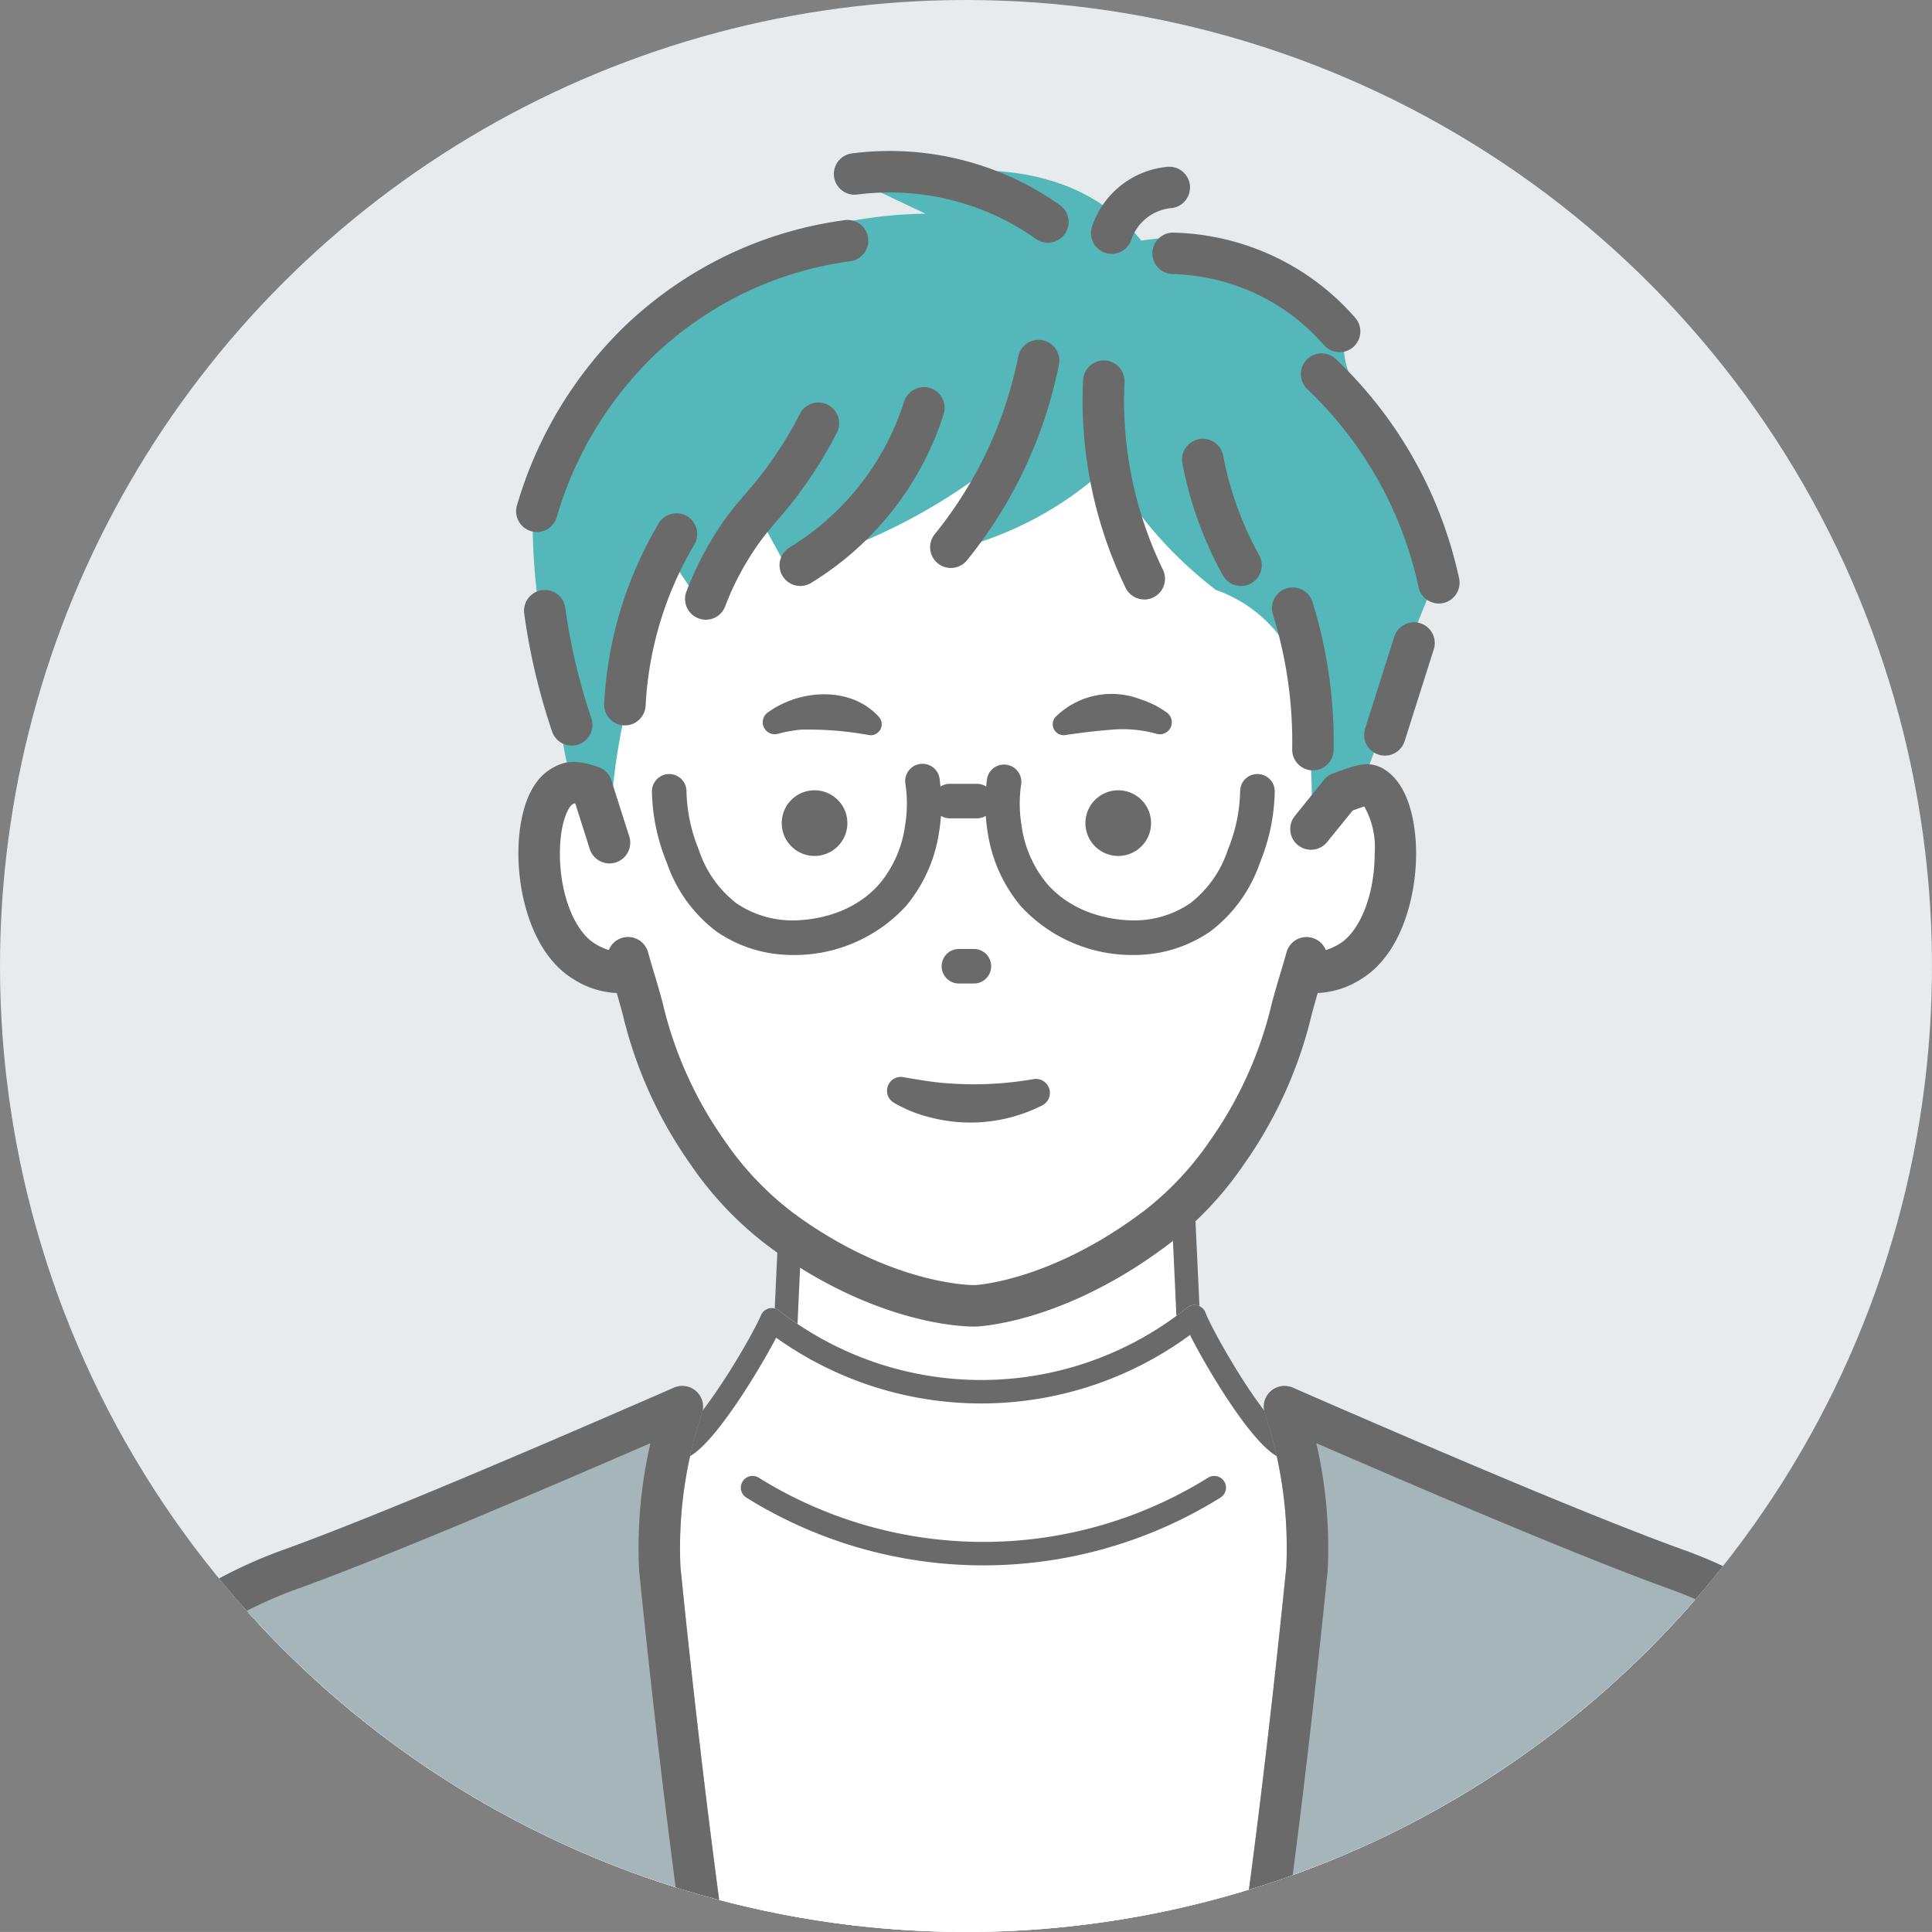
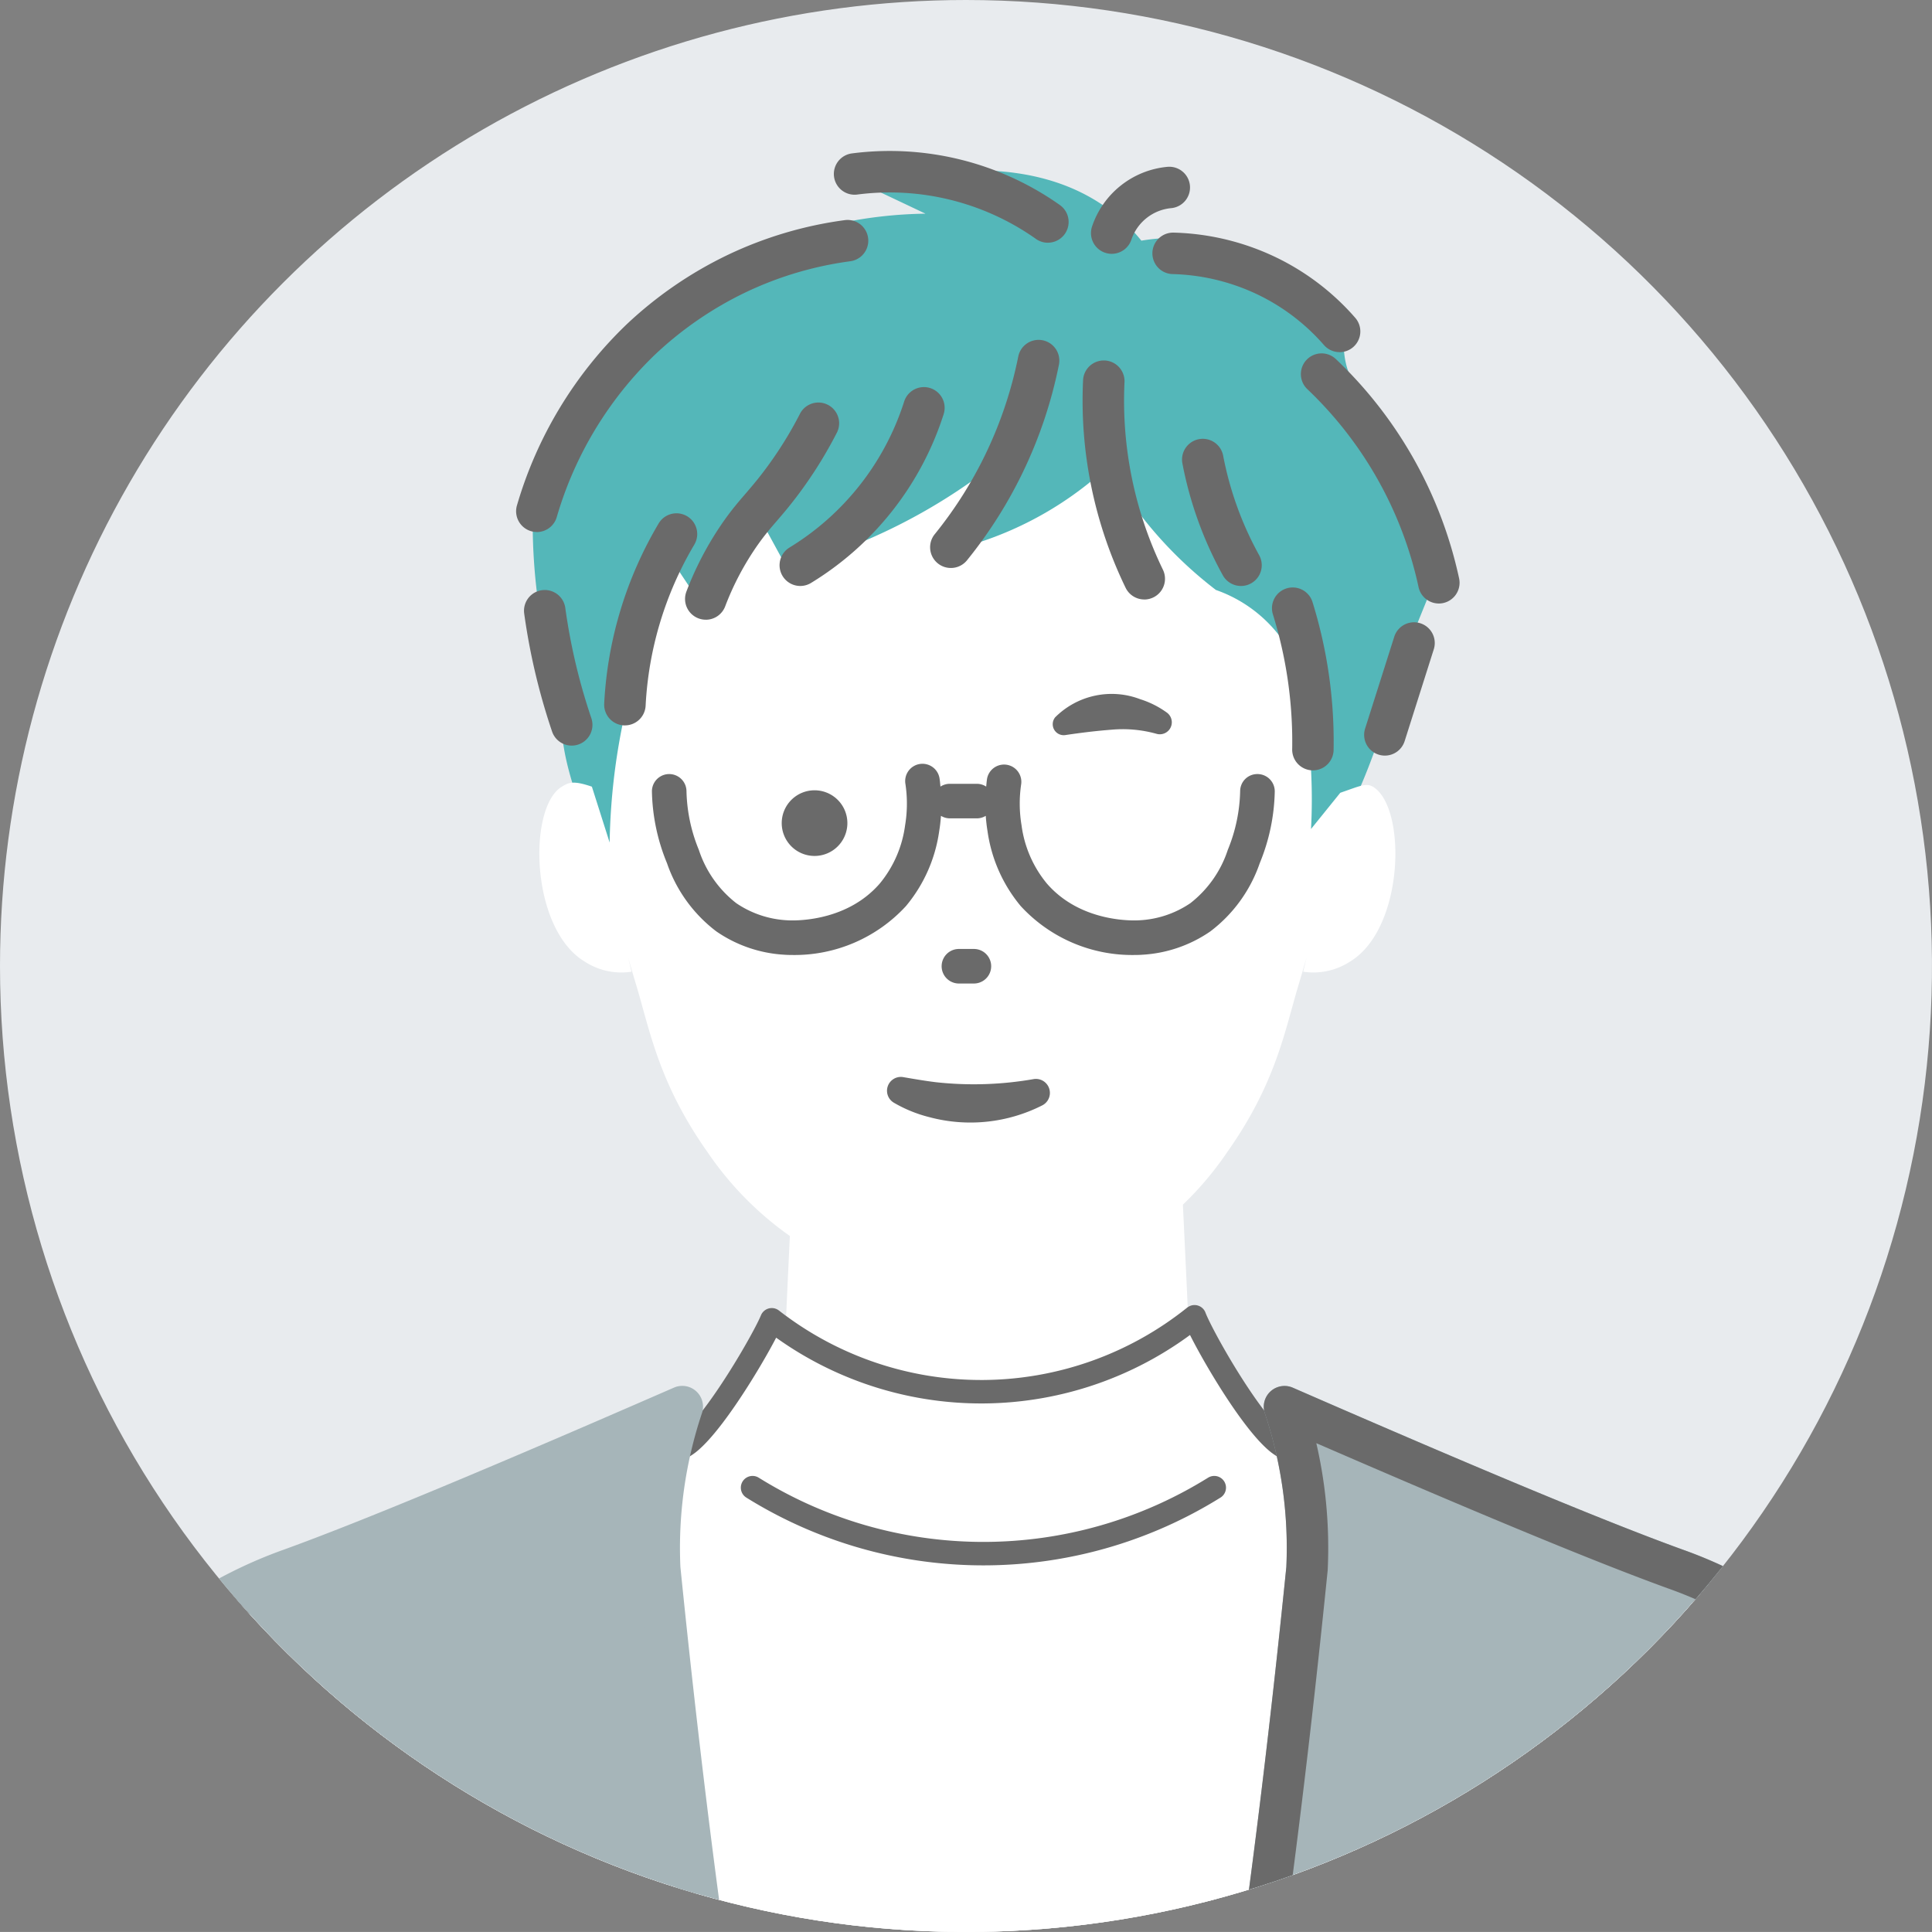
<svg xmlns="http://www.w3.org/2000/svg" width="179.509" height="179.504" viewBox="0 0 179.509 179.504">
  <rect x="0" y="0" width="179.509" height="179.504" fill="#808080" stroke="none" />
  <defs>
    <clipPath id="clip-path">
      <path id="パス_6784" data-name="パス 6784" d="M2.137,89.915A89.754,89.754,0,1,0,91.891.163,89.753,89.753,0,0,0,2.137,89.915" fill="none" />
    </clipPath>
  </defs>
  <g id="case_img_01" transform="translate(-2.137 -0.163)" clip-path="url(#clip-path)">
    <path id="パス_6745" data-name="パス 6745" d="M91.891,179.83h0a89.915,89.915,0,1,1,89.915-89.915A89.915,89.915,0,0,1,91.891,179.83" fill="#e8ebee" />
    <path id="パス_6746" data-name="パス 6746" d="M180.7,186.533c-1.2-8-1.712-11.711-3.343-17.273-2.113-7.21-4.011-10.366-6.127-12.813a27.8,27.8,0,0,0-7.8-6.127c-5.093-2.881-8.976-3.449-14.627-4.737-9.682-2.206-17.743-3.783-24.791-8.356a52.453,52.453,0,0,1-11.281-9.89c-.305-8.032-.752-15.819-1.057-23.85H76.032c-.3,8.031-.748,15.818-1.053,23.85a52.477,52.477,0,0,1-11.281,9.89c-7.049,4.573-15.112,6.15-24.794,8.356-5.649,1.288-9.531,1.856-14.624,4.737a27.783,27.783,0,0,0-7.8,6.127c-2.12,2.447-4.014,5.6-6.127,12.813-1.632,5.562-2.146,9.277-3.343,17.273-.093.623-.183,1.227-.273,1.8H180.976c-.09-.578-.18-1.182-.273-1.8" fill="#fff" />
-     <path id="パス_6747" data-name="パス 6747" d="M6.737,188.338c.09-.578.18-1.182.273-1.8,1.2-8,1.712-11.711,3.343-17.273,2.113-7.209,4.008-10.366,6.127-12.813a27.816,27.816,0,0,1,7.8-6.127c5.093-2.88,8.975-3.449,14.624-4.737,9.682-2.206,17.745-3.782,24.794-8.355a52.453,52.453,0,0,0,11.281-9.891c.305-8.031.752-15.819,1.054-23.85h35.644c.306,8.031.752,15.819,1.057,23.85a52.478,52.478,0,0,0,11.281,9.891c7.049,4.573,15.109,6.149,24.791,8.355,5.652,1.288,9.534,1.857,14.627,4.737a27.816,27.816,0,0,1,7.8,6.127c2.116,2.447,4.014,5.6,6.127,12.813,1.632,5.562,2.145,9.277,3.343,17.273.093.623.183,1.227.273,1.8" fill="none" stroke="#6a6a6a" stroke-miterlimit="10" stroke-width="2.179" />
    <path id="パス_6748" data-name="パス 6748" d="M51.636,47.876a54.578,54.578,0,0,0,.557,8.625c.371,2.542.821,4.228,1.787,9.883.313,1.829.507,3.022.573,3.407,1.8,10.387,16.267,38.515,36.353,38.047,17.941-.419,31.477-23.143,33.846-27.119a62.6,62.6,0,0,0,5.223-11.131q1.359-4.35,2.716-8.7l2.3-5.666a27.53,27.53,0,0,0,.083-4.529,19.324,19.324,0,0,0-.569-3.634,20.091,20.091,0,0,0-1.632-4.195,25.59,25.59,0,0,0-2.3-3.552c-2.084-2.866-2.9-3.52-3.343-5.223a7.525,7.525,0,0,1-.209-2.507,18.045,18.045,0,0,0-6.685-6.9,18.382,18.382,0,0,0-12.151-2.159,16.708,16.708,0,0,0-2.507-2.507c-8.079-6.506-19.9-3.37-22.843-2.507l5.293,2.507a40.985,40.985,0,0,0-15.4,3.225A35.117,35.117,0,0,0,57.9,34.172a33.641,33.641,0,0,0-6.26,13.7" fill="#54b7b9" />
    <path id="パス_6749" data-name="パス 6749" d="M135.823,56.237a1.928,1.928,0,0,1-1.881-1.517,35.779,35.779,0,0,0-10.337-18.4,1.926,1.926,0,0,1,2.654-2.793A39.616,39.616,0,0,1,137.707,53.9a1.93,1.93,0,0,1-1.884,2.338" fill="#6a6a6a" />
    <path id="パス_6750" data-name="パス 6750" d="M130.811,70.369a1.928,1.928,0,0,1-1.837-2.51L131.69,59.3a1.927,1.927,0,0,1,3.673,1.166l-2.716,8.559a1.928,1.928,0,0,1-1.836,1.344" fill="#6a6a6a" />
    <path id="パス_6751" data-name="パス 6751" d="M99.5,22.716a1.911,1.911,0,0,1-1.109-.353,23.532,23.532,0,0,0-16.582-4.127,1.927,1.927,0,1,1-.485-3.823,27.384,27.384,0,0,1,19.289,4.8,1.927,1.927,0,0,1-1.113,3.5" fill="#6a6a6a" />
    <path id="パス_6752" data-name="パス 6752" d="M52.018,49.594a1.929,1.929,0,0,1-1.848-2.475,38.066,38.066,0,0,1,10.17-16.8,37.048,37.048,0,0,1,9.409-6.469A36.5,36.5,0,0,1,80.63,20.616a1.927,1.927,0,0,1,.511,3.82,32.629,32.629,0,0,0-9.733,2.893,33.182,33.182,0,0,0-8.419,5.789,34.231,34.231,0,0,0-9.125,15.1,1.927,1.927,0,0,1-1.846,1.38" fill="#6a6a6a" />
    <path id="パス_6753" data-name="パス 6753" d="M55.257,69.44a1.929,1.929,0,0,1-1.825-1.308c-.548-1.618-1.032-3.279-1.439-4.937a59.656,59.656,0,0,1-1.152-6.035,1.927,1.927,0,0,1,3.818-.525,55.6,55.6,0,0,0,1.077,5.642c.38,1.551.833,3.1,1.346,4.617a1.929,1.929,0,0,1-1.825,2.546" fill="#6a6a6a" />
    <path id="パス_6754" data-name="パス 6754" d="M105.43,23.747a1.927,1.927,0,0,1-1.826-2.541,8.183,8.183,0,0,1,6.958-5.537,1.927,1.927,0,1,1,.378,3.835,4.331,4.331,0,0,0-3.684,2.932,1.928,1.928,0,0,1-1.826,1.311" fill="#6a6a6a" />
    <path id="パス_6755" data-name="パス 6755" d="M126.6,32.88a1.919,1.919,0,0,1-1.451-.659,19.2,19.2,0,0,0-5.889-4.559,19.454,19.454,0,0,0-8.183-2.033,1.927,1.927,0,0,1,.046-3.853h.047a23.312,23.312,0,0,1,9.815,2.439,23.047,23.047,0,0,1,7.065,5.469,1.927,1.927,0,0,1-1.45,3.2" fill="#6a6a6a" />
    <path id="パス_6756" data-name="パス 6756" d="M123.945,77.195l2.722-3.372c1.775-.611,2.408-.942,3.038-.56,3.149,1.9,2.938,13.154-2.107,16.228a6.25,6.25,0,0,1-4.376.957q.153-.649.307-1.3c-.238.834-.473,1.636-.7,2.394-1.317,4.348-2.1,9.209-6.685,15.695a30.374,30.374,0,0,1-6.565,6.979l0,0s-.5.378-1,.737c-8.833,6.315-15.831,6.535-15.831,6.535s-7.662.241-17.29-6.534c-.513-.361-1-.738-1-.738l0,0a30.407,30.407,0,0,1-6.566-6.979c-4.581-6.486-5.367-11.347-6.685-15.695-.229-.758-.464-1.56-.7-2.394q.155.649.307,1.3a6.254,6.254,0,0,1-4.377-.957c-5.044-3.074-5.255-14.323-2.106-16.228.63-.382,1.025-.618,2.8-.007l1.65,5.193a59.748,59.748,0,0,1,3.1-18.038A58.925,58.925,0,0,1,65,52.89q1.252,1.881,2.507,3.761l5.223-8.357,2.507,4.6A53.5,53.5,0,0,0,95.085,42.862l-5.223,8.566a32.334,32.334,0,0,0,15.251-7.939,37.961,37.961,0,0,0,10,11.49,12.766,12.766,0,0,1,6.3,4.806c.355.54,1.355,2.188,2.09,7.312a52.207,52.207,0,0,1,.446,10.1" fill="#fff" />
-     <path id="パス_6757" data-name="パス 6757" d="M92.635,123.42c-1.237,0-8.911-.282-18.3-6.886-.539-.38-1.047-.769-1.068-.786l-.01-.007a32.238,32.238,0,0,1-6.96-7.391,40.33,40.33,0,0,1-6.329-14.055c-.18-.647-.35-1.263-.529-1.866a8.143,8.143,0,0,1-4.028-1.292C51.632,88.831,50.3,83.4,50.3,79.448c0-1.809.3-6.195,3.01-7.834,1.19-.72,2.2-.945,4.425-.18a1.929,1.929,0,0,1,1.21,1.239L60.6,77.865a1.927,1.927,0,1,1-3.673,1.167l-1.335-4.206c-.05-.008-.086-.013-.112-.015-.049.027-.115.068-.169.1-.359.217-1.147,1.663-1.152,4.543-.006,3.767,1.336,7.217,3.264,8.392a5.331,5.331,0,0,0,1.279.587,1.926,1.926,0,0,1,3.641.189c.235.823.466,1.614.693,2.363s.434,1.494.652,2.281a36.58,36.58,0,0,0,5.763,12.861,28.675,28.675,0,0,0,6.161,6.558l.026.021s.457.349.922.676c8.771,6.172,15.838,6.184,16.121,6.184s6.728-.427,14.77-6.176c.479-.343.957-.7.963-.708l.008,0a28.674,28.674,0,0,0,6.149-6.55,36.58,36.58,0,0,0,5.763-12.861c.218-.787.424-1.53.651-2.281s.46-1.54.694-2.364a1.927,1.927,0,0,1,3.642-.188,5.344,5.344,0,0,0,1.278-.587c1.928-1.175,3.27-4.625,3.264-8.392a7.731,7.731,0,0,0-.966-4.362c-.233.071-.559.187-.859.293l-.214.076L125.444,78.4a1.926,1.926,0,0,1-3-2.42l2.721-3.372A1.929,1.929,0,0,1,126.04,72c.259-.089.493-.172.707-.248,1.416-.5,2.64-.936,3.956-.139,2.708,1.639,3.008,6.025,3.01,7.834.007,3.951-1.328,9.383-5.112,11.689a8.143,8.143,0,0,1-4.028,1.292c-.179.6-.349,1.219-.529,1.866a40.33,40.33,0,0,1-6.329,14.055,32.255,32.255,0,0,1-6.969,7.4l-.032.024s-.513.387-1.025.753c-8.934,6.386-16.158,6.861-16.891,6.892h0c-.022,0-.077,0-.163,0" fill="#6a6a6a" />
    <path id="パス_6758" data-name="パス 6758" d="M92.625,91.545H91.233a1.605,1.605,0,0,1,0-3.211h1.392a1.605,1.605,0,1,1,0,3.211" fill="#6a6a6a" />
    <path id="パス_6759" data-name="パス 6759" d="M99.008,102.851a14.763,14.763,0,0,1-10.516,1.112,12.541,12.541,0,0,1-3.314-1.35,1.286,1.286,0,0,1,.91-2.365c1.032.176,2.032.35,3.034.47a32.266,32.266,0,0,0,9.043-.29,1.3,1.3,0,0,1,.843,2.423" fill="#6a6a6a" />
-     <path id="パス_6760" data-name="パス 6760" d="M106.038,73.592a3.05,3.05,0,1,1-3.051,3.051,3.05,3.05,0,0,1,3.051-3.051" fill="#6a6a6a" />
    <path id="パス_6761" data-name="パス 6761" d="M77.821,73.592a3.05,3.05,0,1,1-3.051,3.051,3.05,3.05,0,0,1,3.051-3.051" fill="#6a6a6a" />
-     <path id="パス_6762" data-name="パス 6762" d="M82.838,68.455a31.5,31.5,0,0,0-6.28-.5,13.078,13.078,0,0,0-2.162.395,1.115,1.115,0,0,1-.943-1.974c2.986-2.181,7.727-2.5,10.361.411a1.021,1.021,0,0,1-.976,1.667" fill="#6a6a6a" />
    <path id="パス_6763" data-name="パス 6763" d="M100.2,66.788a7.42,7.42,0,0,1,7.88-1.659,8.636,8.636,0,0,1,2.481,1.248,1.114,1.114,0,0,1-.993,1.96,11.647,11.647,0,0,0-4.18-.373c-1.453.112-2.8.28-4.292.5a1.02,1.02,0,0,1-.9-1.677" fill="#6a6a6a" />
    <path id="パス_6764" data-name="パス 6764" d="M90.487,52.936a1.926,1.926,0,0,1-1.5-3.139A38.127,38.127,0,0,0,96.747,33.29a1.927,1.927,0,1,1,3.779.757,41.969,41.969,0,0,1-8.541,18.175,1.922,1.922,0,0,1-1.5.714" fill="#6a6a6a" />
    <path id="パス_6765" data-name="パス 6765" d="M76.492,54.608a1.927,1.927,0,0,1-1-3.572A24.665,24.665,0,0,0,86.146,37.47a1.926,1.926,0,0,1,3.67,1.172A28.517,28.517,0,0,1,77.494,54.326a1.922,1.922,0,0,1-1,.282" fill="#6a6a6a" />
    <path id="パス_6766" data-name="パス 6766" d="M67.715,57.742a1.928,1.928,0,0,1-1.8-2.617,29.907,29.907,0,0,1,3.575-6.7c.717-1,1.291-1.666,1.9-2.371.5-.586,1.027-1.191,1.686-2.06a36.077,36.077,0,0,0,3.372-5.354A1.927,1.927,0,1,1,79.876,40.4a39.956,39.956,0,0,1-3.732,5.927c-.731.963-1.318,1.644-1.836,2.245-.573.665-1.068,1.24-1.684,2.1a26.036,26.036,0,0,0-3.11,5.836,1.926,1.926,0,0,1-1.8,1.237" fill="#6a6a6a" />
    <path id="パス_6767" data-name="パス 6767" d="M60.2,67.561c-.034,0-.067,0-.1,0a1.927,1.927,0,0,1-1.825-2.023,36.442,36.442,0,0,1,5.074-16.764,1.927,1.927,0,0,1,3.312,1.97,32.58,32.58,0,0,0-4.537,14.993A1.927,1.927,0,0,1,60.2,67.561" fill="#6a6a6a" />
    <path id="パス_6768" data-name="パス 6768" d="M108.457,55.862a1.928,1.928,0,0,1-1.736-1.088,39.856,39.856,0,0,1-3.95-19.317,1.927,1.927,0,0,1,3.849.185A35.988,35.988,0,0,0,110.19,53.1a1.928,1.928,0,0,1-1.733,2.766" fill="#6a6a6a" />
    <path id="パス_6769" data-name="パス 6769" d="M124.126,71.74h-.035a1.927,1.927,0,0,1-1.892-1.961A39.9,39.9,0,0,0,120.4,57.223a1.927,1.927,0,0,1,3.68-1.144,43.732,43.732,0,0,1,1.967,13.769,1.927,1.927,0,0,1-1.926,1.892" fill="#6a6a6a" />
    <path id="パス_6770" data-name="パス 6770" d="M117.441,54.608a1.926,1.926,0,0,1-1.685-.99A35.053,35.053,0,0,1,112,43.23a1.927,1.927,0,1,1,3.783-.737,31.2,31.2,0,0,0,3.344,9.25,1.928,1.928,0,0,1-1.682,2.865" fill="#6a6a6a" />
    <path id="パス_6771" data-name="パス 6771" d="M119.009,72.084a1.593,1.593,0,0,0-1.645,1.566,15.158,15.158,0,0,1-1.149,5.481,10.361,10.361,0,0,1-3.474,4.947,9.255,9.255,0,0,1-4.709,1.59c-.219.017-5.363.36-8.632-3.419a10.67,10.67,0,0,1-2.346-5.393,12.228,12.228,0,0,1-.033-3.848,1.606,1.606,0,0,0-3.176-.474c-.036.238-.054.476-.079.714a1.6,1.6,0,0,0-.87-.259H90.389a1.6,1.6,0,0,0-.871.259c-.024-.238-.042-.476-.078-.714a1.606,1.606,0,1,0-3.176.474,12.228,12.228,0,0,1-.033,3.848,10.676,10.676,0,0,1-2.346,5.393c-3.27,3.779-8.415,3.436-8.632,3.419a9.252,9.252,0,0,1-4.709-1.59,10.354,10.354,0,0,1-3.474-4.947,15.18,15.18,0,0,1-1.15-5.481,1.605,1.605,0,1,0-3.21.079,18.366,18.366,0,0,0,1.4,6.636A13.415,13.415,0,0,0,68.691,86.7a12.35,12.35,0,0,0,6.319,2.17c.114.009.374.025.748.025A14.068,14.068,0,0,0,86.313,84.35,13.866,13.866,0,0,0,89.4,77.392c.08-.473.131-.949.166-1.427a1.591,1.591,0,0,0,.826.235H92.9a1.594,1.594,0,0,0,.826-.235c.035.477.086.954.166,1.427a13.863,13.863,0,0,0,3.084,6.958,14.068,14.068,0,0,0,10.555,4.545c.373,0,.634-.016.748-.025a12.353,12.353,0,0,0,6.319-2.17,13.415,13.415,0,0,0,4.586-6.335,18.387,18.387,0,0,0,1.395-6.636,1.606,1.606,0,0,0-1.566-1.645" fill="#6a6a6a" />
    <path id="パス_6772" data-name="パス 6772" d="M183.078,188.338H3.942c2.222-14.6,4.094-25.4,12.2-33.169a38.263,38.263,0,0,1,9.608-6.477c6.734-3.394,36.454-11.345,40.372-14.46,2.666-2.123,7.046-9.756,7.723-11.445a31.671,31.671,0,0,0,39.28-.28c.681,1.8,5.052,9.56,7.768,11.725,3.918,3.115,33.638,11.066,40.369,14.46a38.25,38.25,0,0,1,9.611,6.477c8.109,7.771,9.981,18.564,12.2,33.169" fill="#fff" />
    <path id="パス_6773" data-name="パス 6773" d="M183.078,188.338H3.942c2.222-14.6,4.094-25.4,12.2-33.169a38.263,38.263,0,0,1,9.608-6.477c6.734-3.394,36.454-11.345,40.372-14.46,2.666-2.123,7.046-9.756,7.723-11.445a31.671,31.671,0,0,0,39.28-.28c.681,1.8,5.052,9.56,7.768,11.725,3.918,3.115,33.638,11.066,40.369,14.46a38.25,38.25,0,0,1,9.611,6.477C178.984,162.94,180.856,173.733,183.078,188.338Z" fill="none" stroke="#fff" stroke-linecap="round" stroke-linejoin="round" stroke-width="2.179" />
    <path id="パス_6774" data-name="パス 6774" d="M3.941,188.338c2.222-14.6,4.094-25.4,12.2-33.169a38.245,38.245,0,0,1,9.608-6.477c6.734-3.394,36.454-11.345,40.372-14.46,2.665-2.123,7.045-9.756,7.723-11.445a31.671,31.671,0,0,0,39.28-.28c.681,1.8,5.051,9.56,7.768,11.725,3.918,3.115,33.638,11.066,40.368,14.46a38.252,38.252,0,0,1,9.612,6.477c8.108,7.771,9.98,18.564,12.2,33.169" fill="none" stroke="#6a6a6a" stroke-linecap="round" stroke-linejoin="round" stroke-width="2.179" />
    <path id="パス_6775" data-name="パス 6775" d="M72.059,138.386a40.587,40.587,0,0,0,42.9,0" fill="none" stroke="#6a6a6a" stroke-linecap="round" stroke-linejoin="round" stroke-width="2.179" />
    <path id="パス_6776" data-name="パス 6776" d="M185.091,188.338H118.368c1.541-10.366,3.394-24.45,5.211-42.43a41.309,41.309,0,0,0-2.09-15.042c17.023,7.425,28.9,12.383,36.213,15.042a41.191,41.191,0,0,1,9.194,4.6c2.974,1.991,6.5,4.351,9.2,8.638,1.317,2.094,2.547,5.806,5.007,13.231.68,2.052,1.226,3.783,1.393,4.316a102.7,102.7,0,0,1,2.6,11.65" fill="#a6b5b9" />
-     <path id="パス_6777" data-name="パス 6777" d="M185.091,190.265H118.368a1.928,1.928,0,0,1-1.906-2.211c1.9-12.813,3.653-27.04,5.195-42.287a39.337,39.337,0,0,0-1.995-14.29,1.927,1.927,0,0,1,2.6-2.377c17.6,7.676,29.071,12.442,36.1,15l.065.023a43.307,43.307,0,0,1,9.542,4.781c3.049,2.042,6.841,4.581,9.759,9.213,1.441,2.292,2.7,6.084,5.2,13.64.729,2.2,1.3,4.016,1.407,4.358A103.458,103.458,0,0,1,186.989,188a1.927,1.927,0,0,1-1.9,2.261M120.6,186.411h62.183a87.392,87.392,0,0,0-2.126-9.155c-.1-.33-.666-2.12-1.382-4.278-2.334-7.043-3.617-10.917-4.808-12.811-2.482-3.939-5.753-6.129-8.64-8.062a39.473,39.473,0,0,0-8.714-4.362l-.067-.025c-6.6-2.4-17.009-6.7-32.6-13.465a42.975,42.975,0,0,1,.913,5.622A43.457,43.457,0,0,1,125.5,146c0,.035,0,.07-.007.1-1.462,14.456-3.108,28-4.9,40.31" fill="#a6b5b9" />
+     <path id="パス_6777" data-name="パス 6777" d="M185.091,190.265H118.368a1.928,1.928,0,0,1-1.906-2.211c1.9-12.813,3.653-27.04,5.195-42.287a39.337,39.337,0,0,0-1.995-14.29,1.927,1.927,0,0,1,2.6-2.377c17.6,7.676,29.071,12.442,36.1,15l.065.023a43.307,43.307,0,0,1,9.542,4.781c3.049,2.042,6.841,4.581,9.759,9.213,1.441,2.292,2.7,6.084,5.2,13.64.729,2.2,1.3,4.016,1.407,4.358a1.927,1.927,0,0,1-1.9,2.261M120.6,186.411h62.183a87.392,87.392,0,0,0-2.126-9.155c-.1-.33-.666-2.12-1.382-4.278-2.334-7.043-3.617-10.917-4.808-12.811-2.482-3.939-5.753-6.129-8.64-8.062a39.473,39.473,0,0,0-8.714-4.362l-.067-.025c-6.6-2.4-17.009-6.7-32.6-13.465a42.975,42.975,0,0,1,.913,5.622A43.457,43.457,0,0,1,125.5,146c0,.035,0,.07-.007.1-1.462,14.456-3.108,28-4.9,40.31" fill="#a6b5b9" />
    <path id="パス_6778" data-name="パス 6778" d="M185.089,190.265a1.926,1.926,0,0,1-1.9-1.593,100.167,100.167,0,0,0-2.538-11.416c-.1-.33-.666-2.12-1.382-4.278-2.334-7.043-3.617-10.916-4.808-12.811-2.482-3.939-5.753-6.129-8.639-8.062a39.541,39.541,0,0,0-8.715-4.362l-.067-.024c-6.6-2.4-17.009-6.7-32.6-13.466a42.975,42.975,0,0,1,.913,5.622A43.461,43.461,0,0,1,125.5,146c0,.035,0,.07-.007.1-1.55,15.327-3.307,29.633-5.223,42.52a1.927,1.927,0,1,1-3.812-.566c1.9-12.813,3.653-27.041,5.195-42.288a39.337,39.337,0,0,0-1.995-14.29,1.927,1.927,0,0,1,2.6-2.377c17.6,7.677,29.071,12.442,36.1,15l.065.024a43.287,43.287,0,0,1,9.542,4.78c3.049,2.042,6.841,4.581,9.759,9.213,1.441,2.292,2.7,6.085,5.2,13.64.729,2.2,1.3,4.016,1.407,4.358A103.508,103.508,0,0,1,186.989,188a1.928,1.928,0,0,1-1.564,2.232,2.023,2.023,0,0,1-.336.029" fill="#6a6a6a" />
    <path id="パス_6779" data-name="パス 6779" d="M166.062,189.217a2.023,2.023,0,0,1-.317-.026,1.927,1.927,0,0,1-1.586-2.216c.117-.705.226-1.34.327-1.933a62.65,62.65,0,0,0,.9-6.874,1.927,1.927,0,0,1,3.843.285,66.411,66.411,0,0,1-.949,7.24c-.1.586-.208,1.214-.323,1.912a1.928,1.928,0,0,1-1.9,1.612" fill="#222323" />
    <path id="パス_6780" data-name="パス 6780" d="M1.927,188.338H68.65c-1.541-10.366-3.394-24.45-5.211-42.43a41.309,41.309,0,0,1,2.09-15.042c-17.023,7.425-28.9,12.383-36.213,15.042a41.191,41.191,0,0,0-9.194,4.6c-2.974,1.991-6.5,4.351-9.2,8.638-1.317,2.094-2.547,5.806-5.007,13.231-.68,2.052-1.226,3.783-1.393,4.316a102.693,102.693,0,0,0-2.595,11.65" fill="#a6b5b9" />
    <path id="パス_6781" data-name="パス 6781" d="M.451,189.576A1.928,1.928,0,0,1,.029,188a103.655,103.655,0,0,1,2.653-11.892c.109-.343.679-2.16,1.408-4.358,2.5-7.556,3.759-11.349,5.2-13.64,2.917-4.633,6.709-7.171,9.758-9.213a43.26,43.26,0,0,1,9.542-4.781l.066-.024c7.029-2.555,18.5-7.32,36.1-15a1.927,1.927,0,0,1,2.6,2.377,39.374,39.374,0,0,0-2,14.289c1.542,15.248,3.29,29.475,5.195,42.288a1.925,1.925,0,0,1-1.9,2.21H1.927a1.928,1.928,0,0,1-1.476-.688M61.521,146.1c0-.035-.006-.07-.008-.1a43.608,43.608,0,0,1,.148-6.121,43.114,43.114,0,0,1,.912-5.622c-15.591,6.768-26,11.068-32.6,13.465l-.067.025a39.517,39.517,0,0,0-8.715,4.362c-2.885,1.932-6.157,4.123-8.639,8.062-1.191,1.894-2.475,5.768-4.808,12.811-.716,2.158-1.278,3.948-1.382,4.278a87.393,87.393,0,0,0-2.126,9.155H66.419c-1.79-12.306-3.437-25.854-4.9-40.31" fill="#a6b5b9" />
-     <path id="パス_6782" data-name="パス 6782" d="M1.929,190.265a1.926,1.926,0,0,0,1.895-1.593,99.95,99.95,0,0,1,2.538-11.416c.1-.33.666-2.12,1.382-4.278,2.334-7.043,3.617-10.916,4.808-12.811,2.482-3.939,5.753-6.129,8.639-8.062a39.542,39.542,0,0,1,8.715-4.362l.067-.024c6.6-2.4,17.009-6.7,32.6-13.466a42.975,42.975,0,0,0-.913,5.622A43.461,43.461,0,0,0,61.514,146c0,.035,0,.07.007.1,1.55,15.327,3.307,29.633,5.223,42.52a1.927,1.927,0,1,0,3.812-.566c-1.9-12.813-3.653-27.041-5.195-42.288a39.337,39.337,0,0,1,2-14.29,1.927,1.927,0,0,0-2.6-2.377c-17.6,7.677-29.071,12.442-36.1,15l-.065.024a43.287,43.287,0,0,0-9.542,4.78c-3.049,2.042-6.841,4.581-9.759,9.213-1.441,2.292-2.7,6.085-5.2,13.64-.729,2.2-1.3,4.016-1.407,4.358A103.5,103.5,0,0,0,.029,188a1.928,1.928,0,0,0,1.564,2.232,2.023,2.023,0,0,0,.336.029" fill="#6a6a6a" />
    <path id="パス_6783" data-name="パス 6783" d="M20.956,189.217a2.023,2.023,0,0,0,.317-.026,1.927,1.927,0,0,0,1.586-2.216c-.117-.705-.226-1.34-.327-1.933a62.412,62.412,0,0,1-.9-6.874,1.927,1.927,0,0,0-3.843.285,66.409,66.409,0,0,0,.949,7.24c.1.586.208,1.214.323,1.912a1.928,1.928,0,0,0,1.9,1.612" fill="#222323" />
  </g>
</svg>